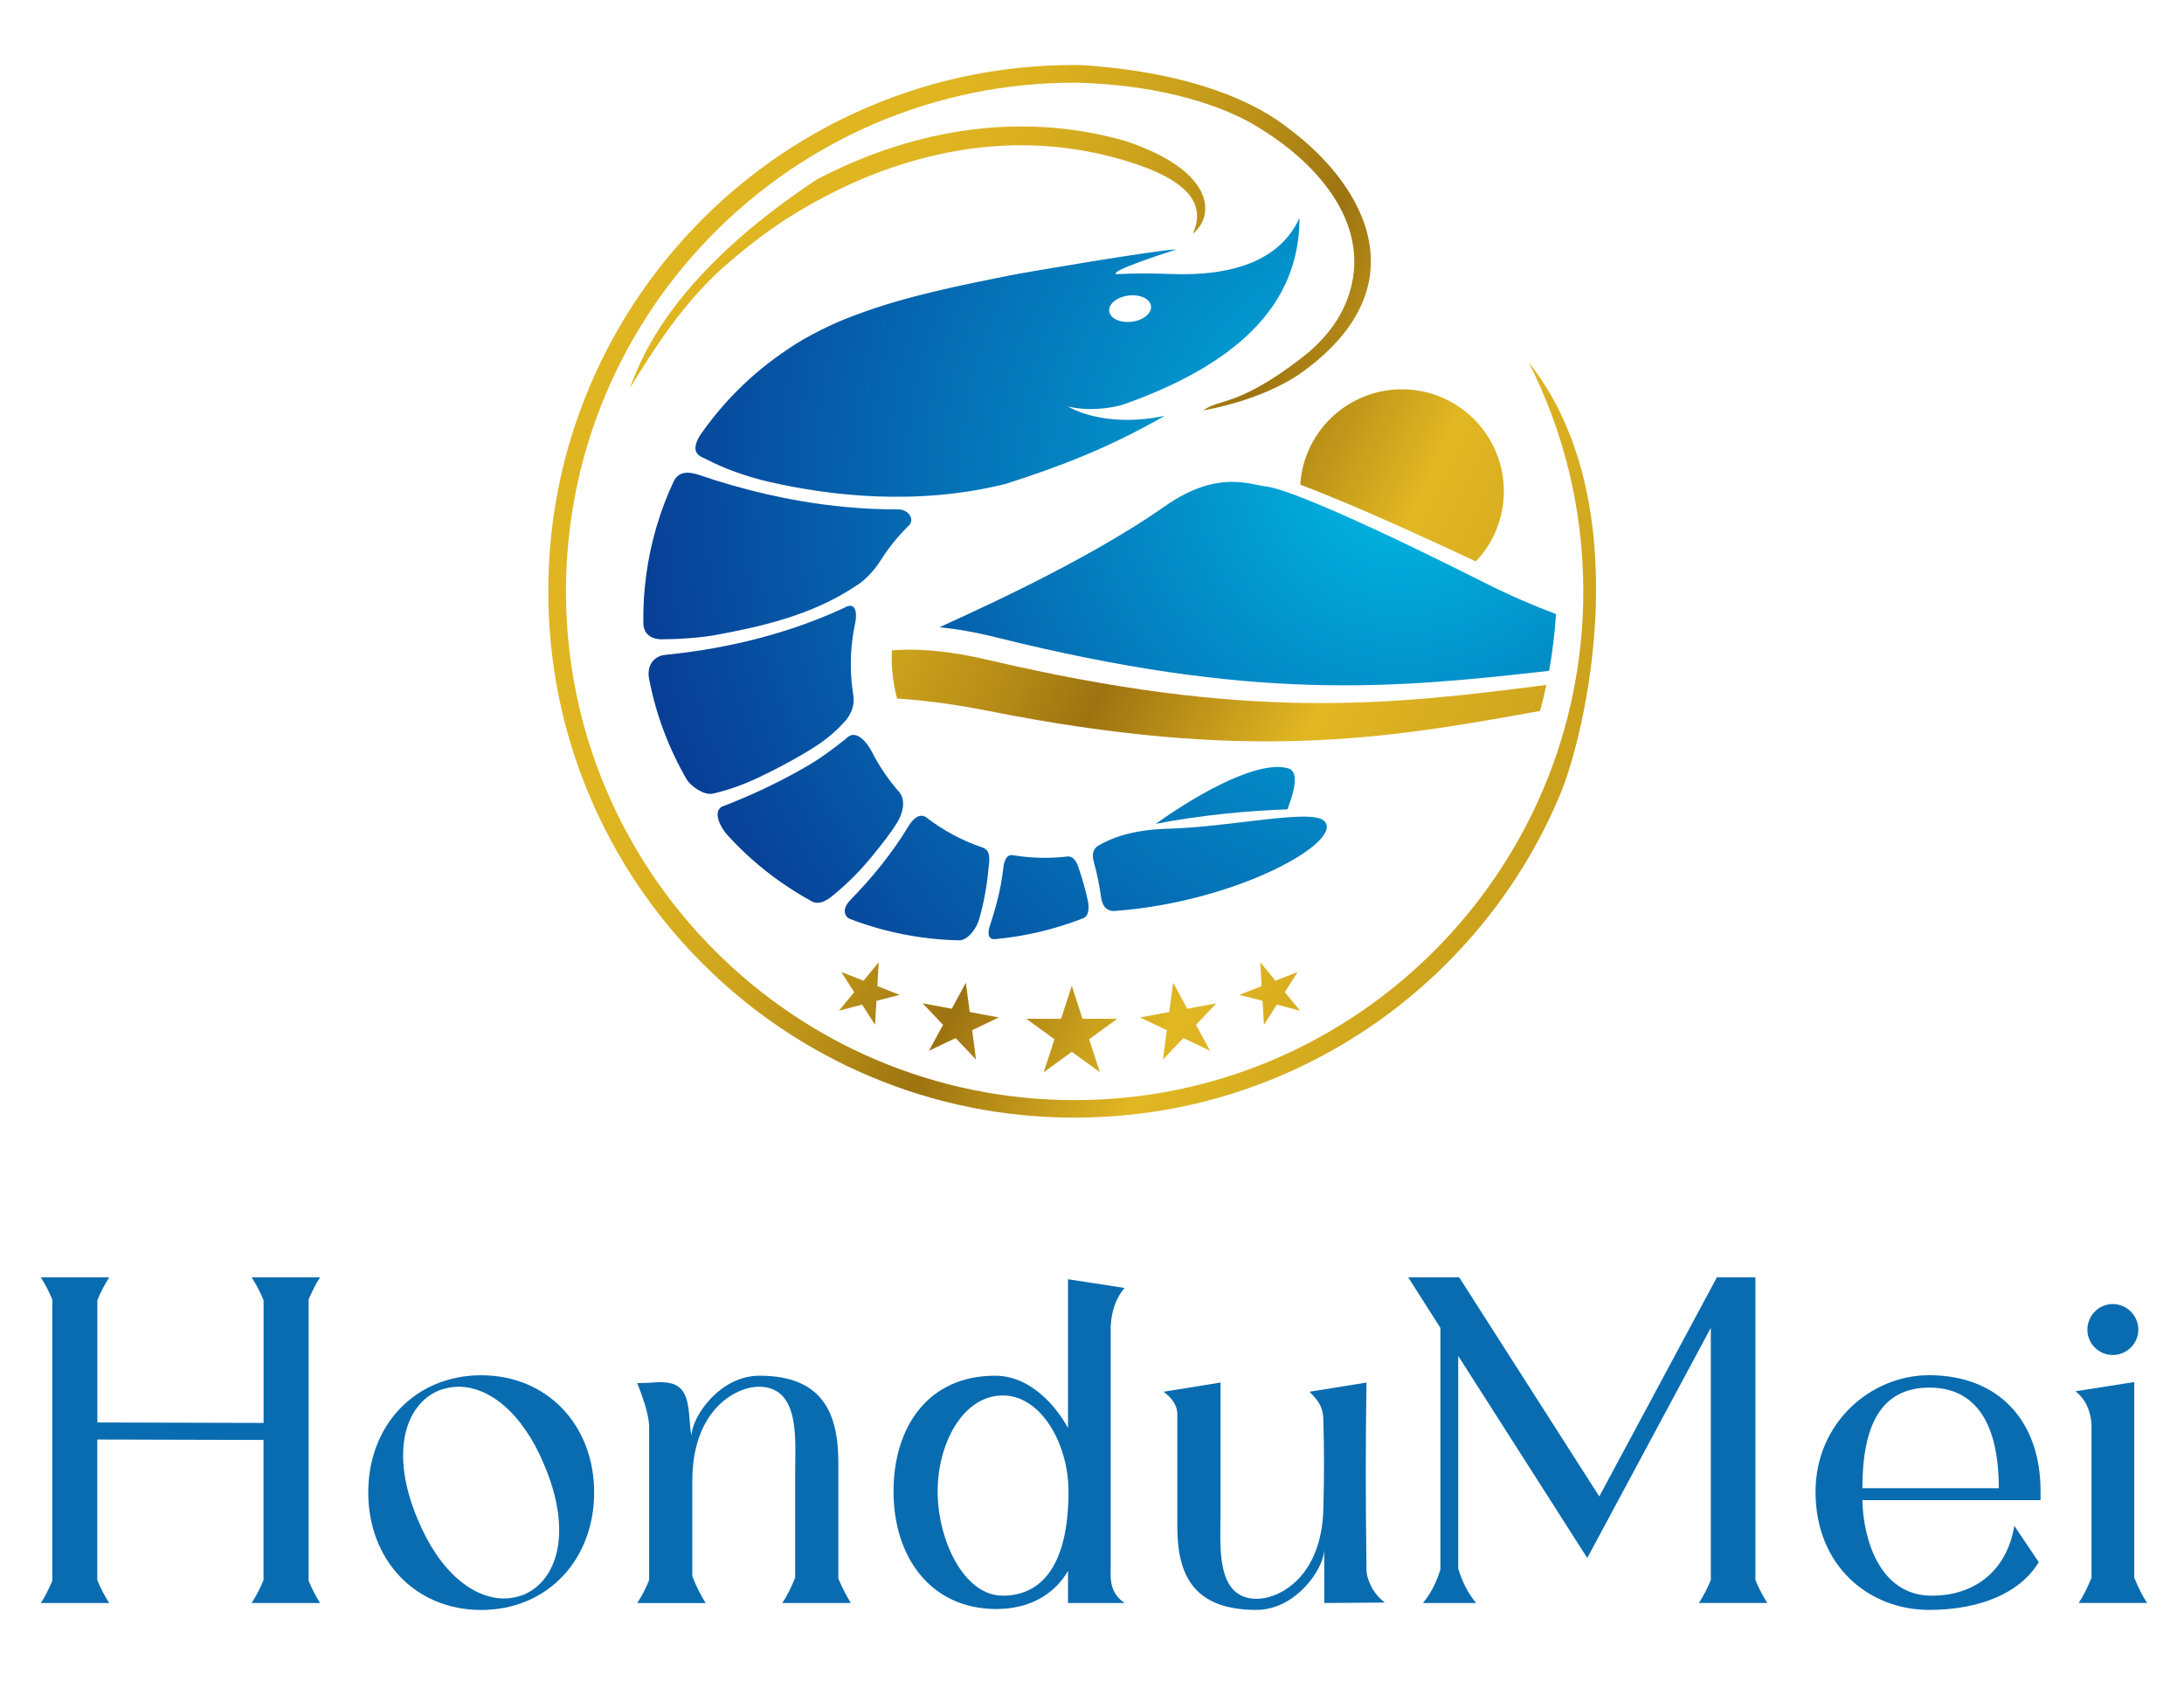
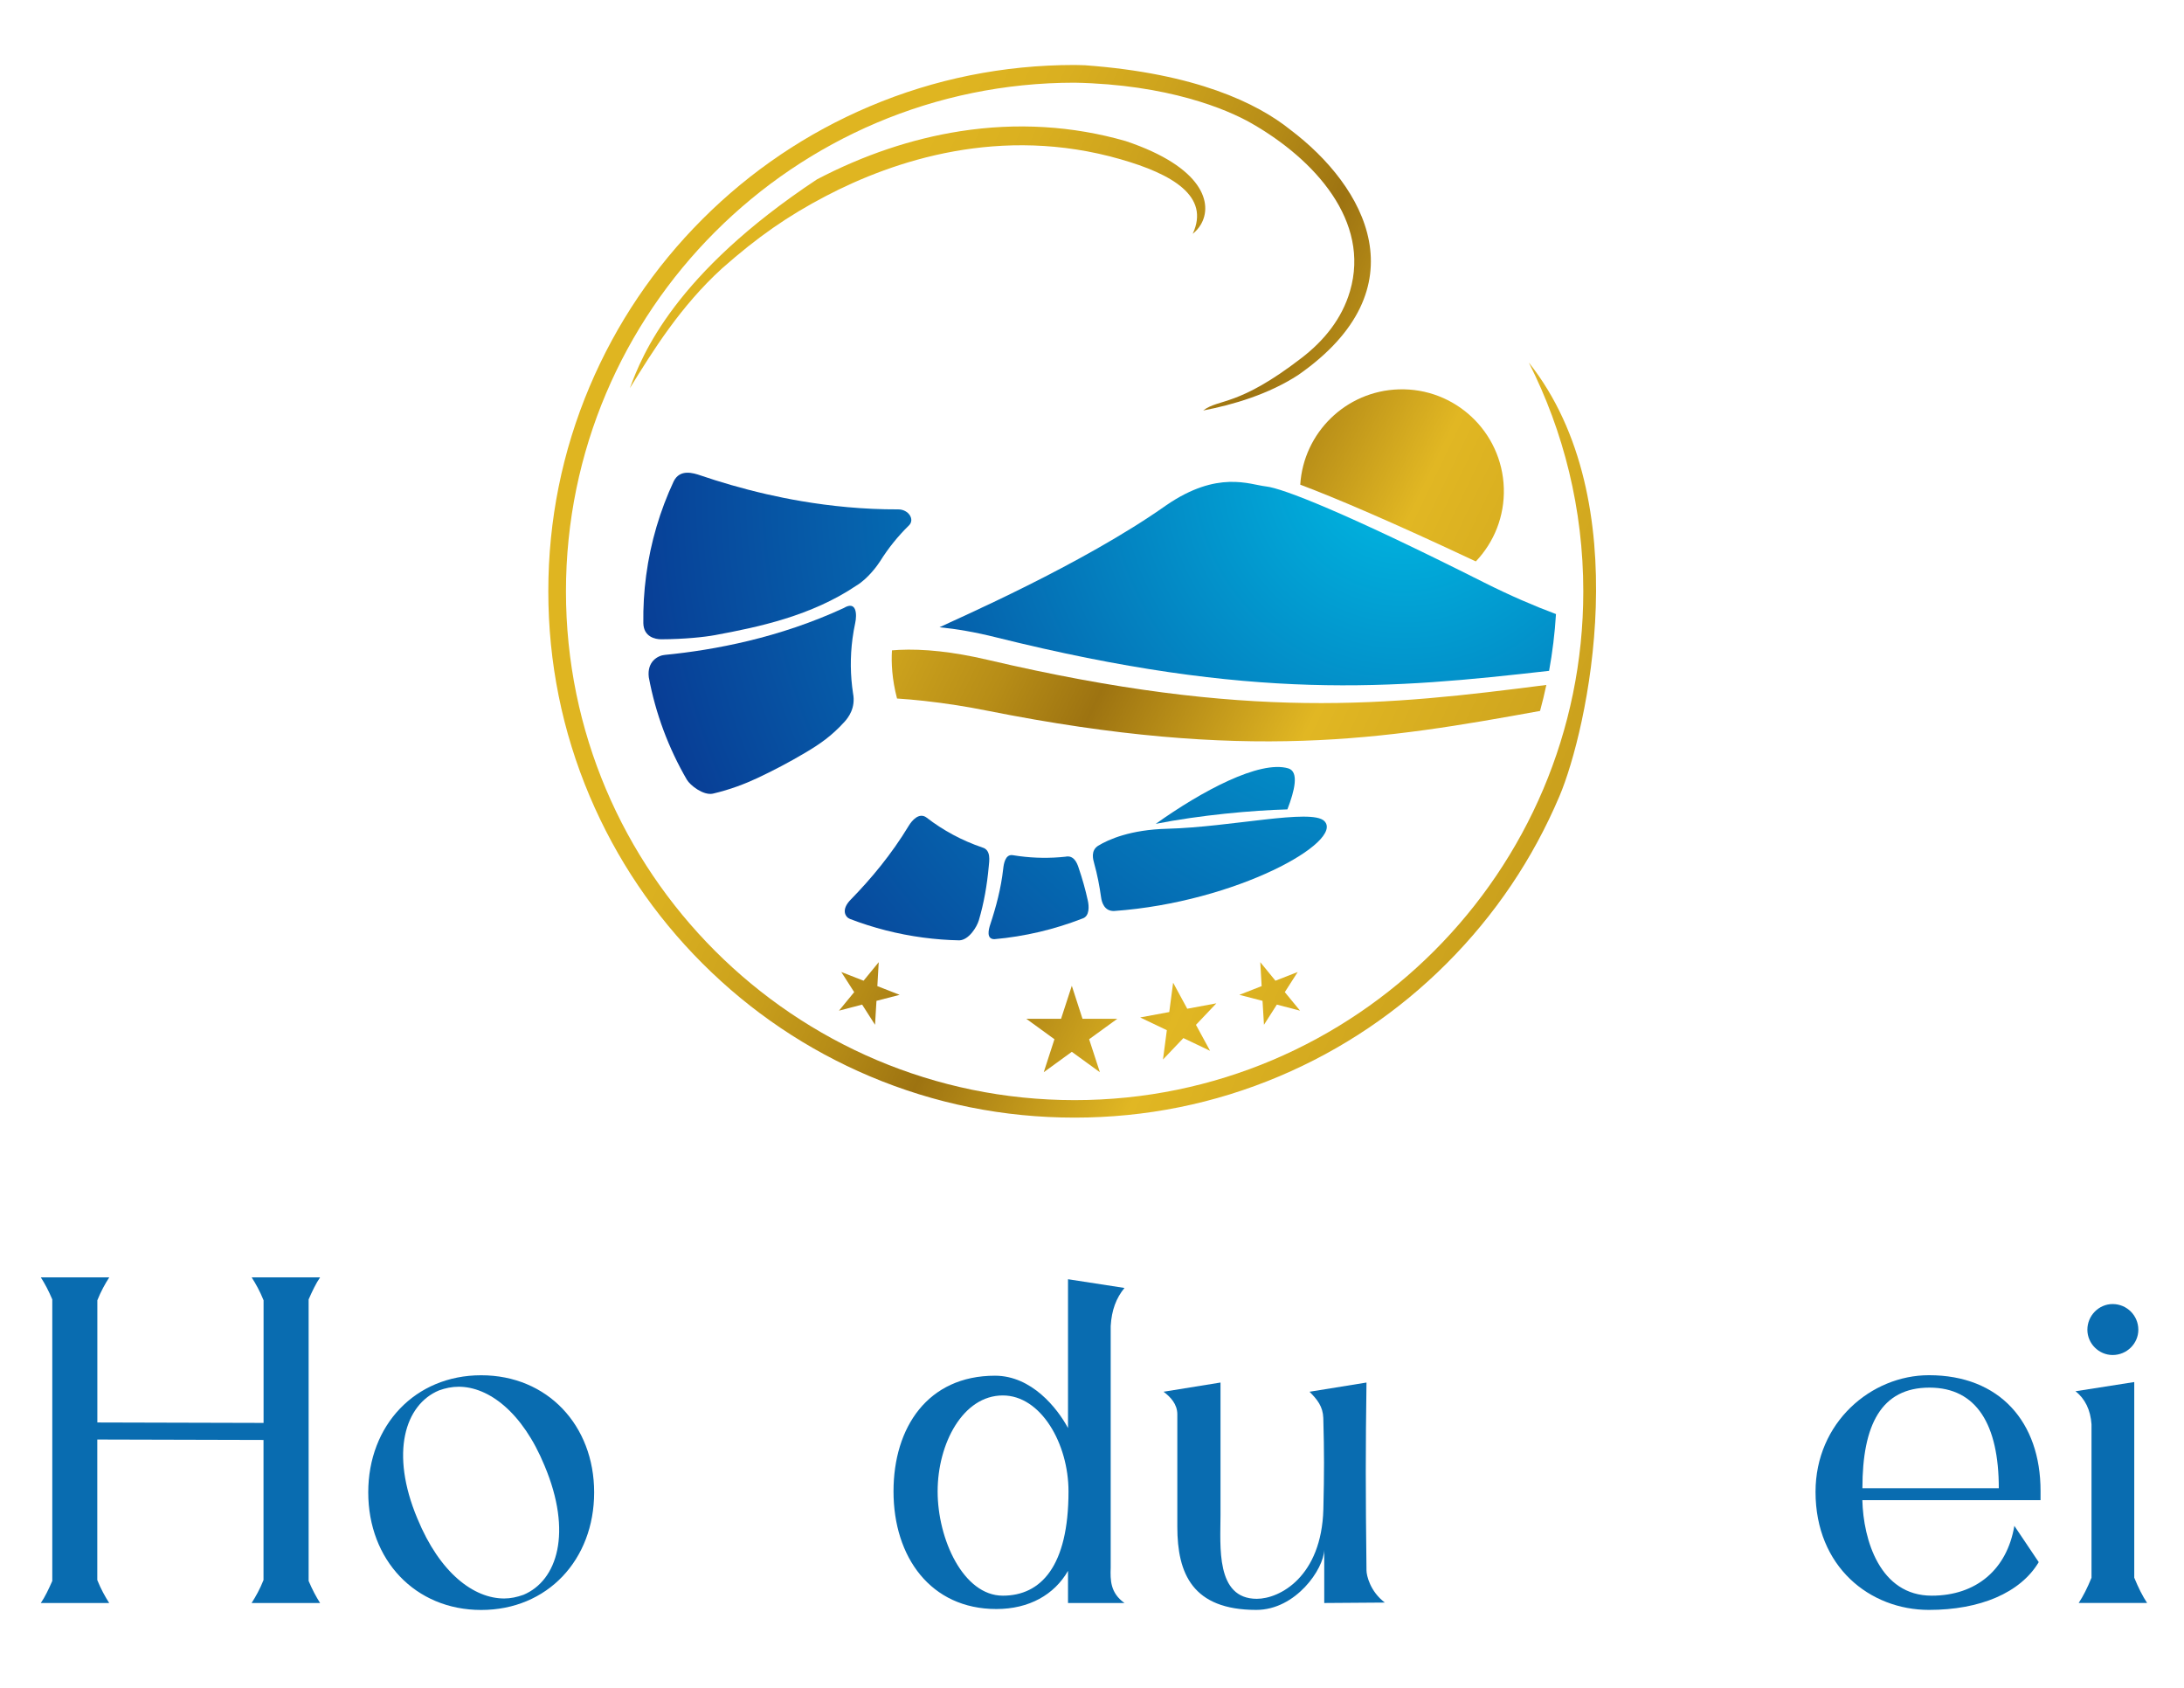
<svg xmlns="http://www.w3.org/2000/svg" version="1.1" id="Capa_1" x="0px" y="0px" viewBox="0 0 396 306" style="enable-background:new 0 0 396 306;" xml:space="preserve">
  <style type="text/css">
	.st0{fill:url(#SVGID_1_);}
	.st1{fill:url(#SVGID_2_);}
	.st2{fill:url(#SVGID_3_);}
	.st3{fill:url(#SVGID_4_);}
	.st4{fill:url(#SVGID_5_);}
	.st5{fill:url(#SVGID_6_);}
	.st6{fill:url(#SVGID_7_);}
	.st7{fill:url(#SVGID_8_);}
	.st8{fill:url(#SVGID_9_);}
	.st9{fill:url(#SVGID_10_);}
	.st10{fill:url(#SVGID_11_);}
	.st11{fill:url(#SVGID_12_);}
	.st12{fill:url(#SVGID_13_);}
	.st13{fill:url(#SVGID_14_);}
	.st14{fill:url(#SVGID_15_);}
	.st15{fill:url(#SVGID_16_);}
	.st16{fill:url(#SVGID_17_);}
	.st17{fill:url(#SVGID_18_);}
	.st18{fill:#096CB0;}
</style>
  <g>
    <g>
      <g>
        <g>
          <linearGradient id="SVGID_1_" gradientUnits="userSpaceOnUse" x1="93.17" y1="59.604" x2="409.017" y2="211.151">
            <stop offset="0.149" style="stop-color:#DFB521" />
            <stop offset="0.197" style="stop-color:#DAB020" />
            <stop offset="0.251" style="stop-color:#CDA31D" />
            <stop offset="0.307" style="stop-color:#B78D17" />
            <stop offset="0.357" style="stop-color:#9D7311" />
            <stop offset="0.462" style="stop-color:#E1B723" />
            <stop offset="0.502" style="stop-color:#DAB021" />
            <stop offset="0.756" style="stop-color:#AE8415" />
            <stop offset="0.886" style="stop-color:#9D7311" />
          </linearGradient>
          <path class="st0" d="M277.2,65.72c6.32,12.48,9.88,26.58,9.88,41.5c0,50.86-41.37,92.23-92.23,92.23      c-50.86,0-92.23-41.37-92.23-92.23c0-50.86,41.37-92.23,92.23-92.23c16.88,0.33,27.57,4.79,32.06,7.36      c11.52,6.59,21.58,17.76,17.87,30.43c-1.47,5.03-4.73,9-8.76,12.1c-11.57,8.93-14.96,7.33-17.86,9.54      c5.44-1.04,11.9-2.95,17.27-6.46c22.45-15.69,12.16-34.18-1.51-44.47c-5.95-4.77-17.07-10.19-37.19-11.66      c-0.63-0.01-1.26-0.05-1.89-0.05c-12.88,0-25.38,2.52-37.14,7.5c-11.36,4.81-21.57,11.69-30.33,20.45s-15.64,18.97-20.45,30.33      c-4.98,11.77-7.5,24.26-7.5,37.14s2.52,25.38,7.5,37.14c4.81,11.36,11.69,21.57,20.45,30.33c8.76,8.76,18.97,15.64,30.33,20.45      c11.77,4.98,24.26,7.5,37.14,7.5c12.88,0,25.38-2.52,37.14-7.5c11.36-4.81,21.57-11.69,30.33-20.45      c8.76-8.76,15.64-18.97,20.45-30.33C287.75,132.6,297.18,90.89,277.2,65.72z" />
          <linearGradient id="SVGID_2_" gradientUnits="userSpaceOnUse" x1="110.141" y1="24.234" x2="425.988" y2="175.781">
            <stop offset="0.149" style="stop-color:#DFB521" />
            <stop offset="0.197" style="stop-color:#DAB020" />
            <stop offset="0.251" style="stop-color:#CDA31D" />
            <stop offset="0.307" style="stop-color:#B78D17" />
            <stop offset="0.357" style="stop-color:#9D7311" />
            <stop offset="0.462" style="stop-color:#E1B723" />
            <stop offset="0.502" style="stop-color:#DAB021" />
            <stop offset="0.756" style="stop-color:#AE8415" />
            <stop offset="0.886" style="stop-color:#9D7311" />
          </linearGradient>
          <path class="st1" d="M148.13,32.52c8.47-4.43,17.2-7.36,25.97-8.73c10.23-1.59,20.33-0.99,30.02,1.79      c14.07,4.72,15.86,11.36,13.6,15.15c-0.38,0.64-0.88,1.2-1.46,1.66c3.2-6.83-3.73-10.84-13.09-13.52      c-21.71-6.23-41.06,0.2-53.46,6.69c-6.84,3.58-12.35,7.4-18.79,13.1c-7.51,6.84-12.53,14.92-16.71,21.71      C116.43,64.36,122.28,49.65,148.13,32.52z" />
          <g>
            <linearGradient id="SVGID_3_" gradientUnits="userSpaceOnUse" x1="113.748" y1="15.245" x2="429.595" y2="166.792">
              <stop offset="0.149" style="stop-color:#DFB521" />
              <stop offset="0.197" style="stop-color:#DAB020" />
              <stop offset="0.251" style="stop-color:#CDA31D" />
              <stop offset="0.307" style="stop-color:#B78D17" />
              <stop offset="0.357" style="stop-color:#9D7311" />
              <stop offset="0.462" style="stop-color:#E1B723" />
              <stop offset="0.502" style="stop-color:#DAB021" />
              <stop offset="0.756" style="stop-color:#AE8415" />
              <stop offset="0.886" style="stop-color:#9D7311" />
            </linearGradient>
            <path class="st2" d="M267.6,101.78c3.28-3.45,5.23-8.16,5.07-13.29c-0.32-10.2-8.84-18.22-19.05-17.9       c-9.61,0.3-17.27,7.88-17.86,17.28c6.39,2.4,16.55,6.73,31.72,13.86C267.52,101.75,267.56,101.76,267.6,101.78z" />
          </g>
          <g>
            <linearGradient id="SVGID_4_" gradientUnits="userSpaceOnUse" x1="62.112" y1="124.335" x2="377.959" y2="275.881">
              <stop offset="0.149" style="stop-color:#DFB521" />
              <stop offset="0.197" style="stop-color:#DAB020" />
              <stop offset="0.251" style="stop-color:#CDA31D" />
              <stop offset="0.307" style="stop-color:#B78D17" />
              <stop offset="0.357" style="stop-color:#9D7311" />
              <stop offset="0.462" style="stop-color:#E1B723" />
              <stop offset="0.502" style="stop-color:#DAB021" />
              <stop offset="0.756" style="stop-color:#AE8415" />
              <stop offset="0.886" style="stop-color:#9D7311" />
            </linearGradient>
            <polygon class="st3" points="194.34,178.72 196.28,184.71 202.58,184.71 197.48,188.41 199.43,194.39 194.34,190.69        189.25,194.39 191.19,188.41 186.1,184.71 192.39,184.71      " />
            <linearGradient id="SVGID_5_" gradientUnits="userSpaceOnUse" x1="59.232" y1="130.336" x2="375.079" y2="281.882">
              <stop offset="0.149" style="stop-color:#DFB521" />
              <stop offset="0.197" style="stop-color:#DAB020" />
              <stop offset="0.251" style="stop-color:#CDA31D" />
              <stop offset="0.307" style="stop-color:#B78D17" />
              <stop offset="0.357" style="stop-color:#9D7311" />
              <stop offset="0.462" style="stop-color:#E1B723" />
              <stop offset="0.502" style="stop-color:#DAB021" />
              <stop offset="0.756" style="stop-color:#AE8415" />
              <stop offset="0.886" style="stop-color:#9D7311" />
            </linearGradient>
-             <polygon class="st4" points="175.13,178.16 172.57,182.88 167.29,181.9 170.99,185.8 168.43,190.51 173.27,188.2        176.97,192.09 176.27,186.77 181.11,184.46 175.83,183.48      " />
            <linearGradient id="SVGID_6_" gradientUnits="userSpaceOnUse" x1="58.374" y1="132.125" x2="374.221" y2="283.671">
              <stop offset="0.149" style="stop-color:#DFB521" />
              <stop offset="0.197" style="stop-color:#DAB020" />
              <stop offset="0.251" style="stop-color:#CDA31D" />
              <stop offset="0.307" style="stop-color:#B78D17" />
              <stop offset="0.357" style="stop-color:#9D7311" />
              <stop offset="0.462" style="stop-color:#E1B723" />
              <stop offset="0.502" style="stop-color:#DAB021" />
              <stop offset="0.756" style="stop-color:#AE8415" />
              <stop offset="0.886" style="stop-color:#9D7311" />
            </linearGradient>
            <polygon class="st5" points="159.33,174.44 156.58,177.8 152.54,176.22 154.88,179.87 152.12,183.23 156.32,182.13        158.66,185.79 158.92,181.45 163.12,180.36 159.08,178.78      " />
            <linearGradient id="SVGID_7_" gradientUnits="userSpaceOnUse" x1="66.415" y1="115.365" x2="382.262" y2="266.912">
              <stop offset="0.149" style="stop-color:#DFB521" />
              <stop offset="0.197" style="stop-color:#DAB020" />
              <stop offset="0.251" style="stop-color:#CDA31D" />
              <stop offset="0.307" style="stop-color:#B78D17" />
              <stop offset="0.357" style="stop-color:#9D7311" />
              <stop offset="0.462" style="stop-color:#E1B723" />
              <stop offset="0.502" style="stop-color:#DAB021" />
              <stop offset="0.756" style="stop-color:#AE8415" />
              <stop offset="0.886" style="stop-color:#9D7311" />
            </linearGradient>
            <polygon class="st6" points="212.71,178.16 215.27,182.88 220.55,181.9 216.85,185.8 219.41,190.51 214.57,188.2        210.87,192.09 211.57,186.77 206.73,184.46 212.01,183.48      " />
            <linearGradient id="SVGID_8_" gradientUnits="userSpaceOnUse" x1="71.847" y1="104.044" x2="387.695" y2="255.59">
              <stop offset="0.149" style="stop-color:#DFB521" />
              <stop offset="0.197" style="stop-color:#DAB020" />
              <stop offset="0.251" style="stop-color:#CDA31D" />
              <stop offset="0.307" style="stop-color:#B78D17" />
              <stop offset="0.357" style="stop-color:#9D7311" />
              <stop offset="0.462" style="stop-color:#E1B723" />
              <stop offset="0.502" style="stop-color:#DAB021" />
              <stop offset="0.756" style="stop-color:#AE8415" />
              <stop offset="0.886" style="stop-color:#9D7311" />
            </linearGradient>
            <polygon class="st7" points="228.51,174.44 231.26,177.8 235.3,176.22 232.96,179.87 235.72,183.23 231.52,182.13        229.18,185.79 228.92,181.45 224.72,180.36 228.76,178.78      " />
          </g>
        </g>
      </g>
      <linearGradient id="SVGID_9_" gradientUnits="userSpaceOnUse" x1="90.951" y1="62.758" x2="406.798" y2="214.304">
        <stop offset="0.149" style="stop-color:#DFB521" />
        <stop offset="0.197" style="stop-color:#DAB020" />
        <stop offset="0.251" style="stop-color:#CDA31D" />
        <stop offset="0.307" style="stop-color:#B78D17" />
        <stop offset="0.357" style="stop-color:#9D7311" />
        <stop offset="0.462" style="stop-color:#E1B723" />
        <stop offset="0.502" style="stop-color:#DAB021" />
        <stop offset="0.756" style="stop-color:#AE8415" />
        <stop offset="0.886" style="stop-color:#9D7311" />
      </linearGradient>
      <path class="st8" d="M179.06,119.62c-6.32-1.48-11.62-2.01-16.06-1.8c-0.43,0.02-0.85,0.06-1.27,0.09c-0.14,2.25,0,5.23,0.92,8.73    c1.59,0.11,3.18,0.23,4.83,0.42c1.98,0.22,4,0.48,6.07,0.81c1.79,0.28,3.61,0.61,5.47,0.98c47.05,9.37,72.06,5.15,100.22,0.04    c0.42-1.55,0.81-3.12,1.14-4.71C251.55,127.87,226.44,130.73,179.06,119.62z" />
    </g>
    <g>
      <g>
        <radialGradient id="SVGID_10_" cx="254.537" cy="84.523" r="122.796" gradientUnits="userSpaceOnUse">
          <stop offset="0" style="stop-color:#00BBE4" />
          <stop offset="1" style="stop-color:#083B94" />
        </radialGradient>
        <path class="st9" d="M269.08,105.6c-25.29-12.73-36.51-17.07-39.51-17.41c-3-0.33-8.77-3-18.1,3.41     c-15.29,10.8-38.21,20.7-41.12,22.12c3.07,0.3,6.46,0.88,10.22,1.82c46.7,11.64,71.82,9.31,100.31,6.08     c0.61-3.37,1.04-6.8,1.25-10.29C278.11,109.83,273.76,107.95,269.08,105.6z" />
      </g>
      <g>
        <radialGradient id="SVGID_11_" cx="256.25" cy="88.392" r="145.475" gradientUnits="userSpaceOnUse">
          <stop offset="0" style="stop-color:#00BBE4" />
          <stop offset="1" style="stop-color:#083B94" />
        </radialGradient>
        <path class="st10" d="M145.34,90.86c-2.27-0.38-4.4-0.82-6.37-1.27c-4.56-1.05-8.59-2.25-11.93-3.39     c-1.35-0.46-3.76-1.22-4.89,1.07c-2.46,5.27-4.18,10.99-4.99,17.06c-0.39,2.91-0.55,5.81-0.51,8.66c0.06,2.5,2.2,2.91,3.21,2.91     c4.26-0.01,7.97-0.42,9.75-0.75c7.97-1.47,17.5-3.49,25.65-8.97c2.13-1.27,3.9-3.75,4.33-4.44c1.48-2.37,3.23-4.54,5.21-6.47     c1.14-1.12-0.1-2.92-1.92-2.92C156.54,92.37,150.58,91.75,145.34,90.86z" />
        <radialGradient id="SVGID_12_" cx="256.25" cy="88.392" r="145.475" gradientUnits="userSpaceOnUse">
          <stop offset="0" style="stop-color:#00BBE4" />
          <stop offset="1" style="stop-color:#083B94" />
        </radialGradient>
        <path class="st11" d="M167.39,169.98c2.2,0.29,4.38,0.46,6.55,0.5c1.72-0.05,3.18-2.41,3.54-3.63c0.93-3.15,1.49-6.36,1.8-9.77     c0.09-0.98,0.45-2.98-1.15-3.43c-3.71-1.26-7.12-3.1-10.12-5.42c-1.36-1.03-2.68,0.56-3.23,1.47c-3.15,5.21-6.83,9.61-10.5,13.37     c-1.87,1.88-0.98,3.22-0.17,3.53C158.3,168.21,162.74,169.36,167.39,169.98z" />
        <radialGradient id="SVGID_13_" cx="256.25" cy="88.392" r="145.475" gradientUnits="userSpaceOnUse">
          <stop offset="0" style="stop-color:#00BBE4" />
          <stop offset="1" style="stop-color:#083B94" />
        </radialGradient>
-         <path class="st12" d="M146.14,139.01c-5.38,3.11-10.64,5.48-15.3,7.26c-1.63,1.04-0.17,3.78,1.06,5.13     c4.27,4.7,9.32,8.71,14.98,11.83c1.66,1.2,3.49-0.34,4.3-1.01c2.5-2.06,4.79-4.32,7.15-7.24c1.58-1.96,3.11-3.83,4.4-5.95     c0.71-1.17,1.7-3.68,0.36-5.38c-1.96-2.22-3.64-4.68-4.99-7.33c-0.76-1.49-2.88-4.42-4.71-2.4     C151.02,135.82,148.66,137.56,146.14,139.01z" />
        <radialGradient id="SVGID_14_" cx="256.25" cy="88.392" r="145.475" gradientUnits="userSpaceOnUse">
          <stop offset="0" style="stop-color:#00BBE4" />
          <stop offset="1" style="stop-color:#083B94" />
        </radialGradient>
        <path class="st13" d="M180.29,170.27c5.54-0.49,10.9-1.77,15.94-3.73c1.41-0.41,1.21-2.36,1.02-3.23     c-0.44-2.04-1.02-4.07-1.72-6.12c-0.24-0.69-0.81-2.22-2.37-1.87c-2.73,0.29-5.54,0.27-8.38-0.11c-0.41-0.05-0.81-0.12-1.22-0.18     c-1.29-0.14-1.56,1.57-1.66,2.47c-0.4,3.58-1.28,6.87-2.36,10.14C179.24,168.56,178.82,170.25,180.29,170.27z" />
        <radialGradient id="SVGID_15_" cx="256.25" cy="88.392" r="145.475" gradientUnits="userSpaceOnUse">
          <stop offset="0" style="stop-color:#00BBE4" />
          <stop offset="1" style="stop-color:#083B94" />
        </radialGradient>
        <path class="st14" d="M117.64,122.79c1.23,6.6,3.59,12.86,6.89,18.55c0.61,1.05,3,2.9,4.71,2.55c3.14-0.73,5.87-1.79,8.07-2.82     c2.83-1.33,5.77-2.86,8.73-4.62c2.76-1.64,4.74-3.03,7.06-5.56c0.66-0.73,2.1-2.5,1.57-5.21c-0.49-3.22-0.54-6.56-0.09-9.94     c0.13-0.95,0.29-1.89,0.49-2.81c0.32-1.48,0.28-4.13-2.09-2.69c-11.67,5.4-23.5,7.62-32.43,8.49     C119.34,118.83,117.28,119.89,117.64,122.79z" />
        <g>
          <radialGradient id="SVGID_16_" cx="256.25" cy="88.392" r="145.475" gradientUnits="userSpaceOnUse">
            <stop offset="0" style="stop-color:#00BBE4" />
            <stop offset="1" style="stop-color:#083B94" />
          </radialGradient>
          <path class="st15" d="M233.43,146.74c1.29-3.35,2.17-6.85,0.15-7.44c-5.17-1.51-15.63,4.08-24.02,10.06      C217.48,147.79,227.04,146.91,233.43,146.74z" />
          <radialGradient id="SVGID_17_" cx="256.25" cy="88.392" r="145.475" gradientUnits="userSpaceOnUse">
            <stop offset="0" style="stop-color:#00BBE4" />
            <stop offset="1" style="stop-color:#083B94" />
          </radialGradient>
          <path class="st16" d="M240.11,148.84c-2.34-2.29-16.98,1.12-28.46,1.41c-6.67,0.17-10.64,1.92-12.58,3.11      c-1.32,0.89-0.88,2.43-0.68,3.15c0.58,2.07,0.97,4.12,1.26,6.19c0.12,0.86,0.57,2.52,2.37,2.46      C224.25,163.57,243.87,152.52,240.11,148.84z" />
        </g>
      </g>
      <radialGradient id="SVGID_18_" cx="256.25" cy="88.392" r="145.475" gradientUnits="userSpaceOnUse">
        <stop offset="0" style="stop-color:#00BBE4" />
        <stop offset="1" style="stop-color:#083B94" />
      </radialGradient>
-       <path class="st17" d="M212.27,49.67c-3.34-0.13-6.66-0.12-9.93,0.03c-0.89-0.6,7.35-3.3,10.96-4.48    c-3.4,0.06-28.01,4.26-30.31,4.73c-8.39,1.7-18.65,3.67-27.94,7.19c-1.87,0.69-3.71,1.47-5.49,2.34    c-0.06,0.03-0.13,0.06-0.19,0.09c-0.14,0.07-0.29,0.14-0.43,0.21c-2.24,1.11-4.38,2.33-6.36,3.7c0,0,0,0,0,0.01    c-6.15,4.12-11.51,9.4-15.74,15.57c-1.87,3.27,0.22,3.68,1.46,4.32c2.9,1.51,6.95,3.02,11.24,4c10.85,2.48,26.71,4.39,42.87,0.33    c10.01-3.23,18.47-6.43,28.77-12.32c-11.2,2.36-17.57-1.71-17.57-1.71c3.59,0.91,7.98,0.4,10.4-0.46    c18.87-6.74,29.71-16.39,31.38-29.89c0.15-1.24,0.23-2.52,0.23-3.82C232.01,47.45,223.1,50.1,212.27,49.67z M205.2,58.33    c-2.09,0.26-3.92-0.6-4.08-1.91c-0.16-1.31,1.41-2.58,3.5-2.84c2.09-0.26,3.92,0.6,4.08,1.91    C208.85,56.81,207.29,58.08,205.2,58.33z" />
    </g>
  </g>
  <g>
    <path class="st18" d="M7.4,290.62c0.75-1.08,1.42-2.5,2.08-4v-51.04c-0.67-1.58-1.33-2.83-2.08-4h12.41   c-0.75,1.17-1.5,2.5-2.16,4.16v22.15l30.14,0.08v-22.23c-0.67-1.67-1.42-3-2.16-4.16h12.41c-0.75,1.08-1.42,2.5-2.08,4v51.04   c0.67,1.58,1.33,2.83,2.08,4H45.62c0.75-1.17,1.5-2.5,2.16-4.16v-25.4l-30.14-0.08v25.48c0.67,1.67,1.42,3,2.16,4.16H7.4z" />
    <path class="st18" d="M107.73,270.56c0,12.24-8.49,21.32-20.48,21.32s-20.48-9.08-20.48-21.32c0-12.16,8.49-21.23,20.48-21.23   S107.73,258.4,107.73,270.56z M98.74,265.73c-4-9.74-10.16-14.32-15.57-14.32c-1.25,0-2.41,0.25-3.58,0.67   c-6.16,2.58-8.91,11.32-3.91,23.23c4.08,9.91,10.24,14.49,15.74,14.49c1.17,0,2.33-0.25,3.5-0.67   C101.07,286.54,103.82,277.8,98.74,265.73z" />
-     <path class="st18" d="M125.54,285.8c0.75,1.92,1.58,3.5,2.41,4.83h-12.41c0.75-1.17,1.5-2.5,2.16-4.16v-27.98   c-0.08-2.25-1.33-5.66-2.16-7.74c3.16,0,4.33-0.42,6.25,0.08c3.66,1,2.91,5.75,3.58,9.49c0.08-3.5,5.16-10.91,12.32-10.91   c11.57,0,14.32,6.91,14.32,15.82v20.98c0.75,1.75,1.5,3.16,2.25,4.41h-12.41c0.83-1.25,1.58-2.75,2.33-4.58v-19.48   c0-5.58,0.92-15.15-6.58-15.15c-4.16,0-12.07,4.16-12.07,17.07V285.8z" />
    <path class="st18" d="M180.66,291.71c-11.91,0-18.65-9.41-18.65-21.32c0-11.66,6.25-20.98,18.4-20.98c6.66,0,11.32,5.91,13.24,9.49   v-26.98l10.24,1.58c-1.5,1.83-2.33,4-2.5,6.91v43.8c-0.08,2.25-0.08,4.58,2.5,6.41h-10.24v-5.83   C191.16,289.13,186.58,291.71,180.66,291.71z M181.83,289.29c6.91,0,11.91-5.33,11.91-18.9c0-8.66-5-17.4-11.91-17.4   c-7.24,0-11.82,8.74-11.82,17.4S174.67,289.29,181.83,289.29z" />
    <path class="st18" d="M239.94,257.07c-0.08-2.08-1.08-3.33-2.5-4.75l10.33-1.67c-0.17,12.32-0.17,19.32,0,34.06   c0,0.92,0.67,3.83,3.33,5.83l-10.99,0.08v-9.66c-0.08,3.5-5.16,10.91-12.32,10.91c-11.57,0-14.32-6.58-14.32-15.07   c0-7.99,0-12.49,0-20.4c0-1.83-1.25-3.16-2.5-4.08l10.33-1.67v24.06c0,5.58-0.92,15.15,6.58,15.15c4.16,0,11.74-4,12.07-16.24   C240.11,266.89,240.11,263.48,239.94,257.07z" />
-     <path class="st18" d="M258.01,290.62c1.17-1.42,2.33-3.33,3.16-6.08v-43.8l-5.83-9.16h9.24l25.4,39.72l21.32-39.72h6.99v54.87   c0.67,1.67,1.42,3,2.16,4.16h-12.41c0.75-1.17,1.5-2.5,2.16-4.16v-45.71l-22.4,41.72l-23.4-36.64v38.55c0.83,2.75,2,4.75,3.25,6.25   H258.01z" />
    <path class="st18" d="M369.66,283.21c-3.33,5.58-10.66,8.66-19.9,8.66c-10.74,0-20.57-7.83-20.57-21.4   c0-12.57,10.08-21.15,20.57-21.15c12.82,0,20.23,8.49,20.23,20.98c0,1,0,1.17,0,1.67h-32.31c0.17,7.16,3.16,17.32,12.57,17.32   c8.08,0,13.66-4.75,14.99-12.66L369.66,283.21z M362.42,269.81c0-11.49-4-18.24-12.57-18.24c-8.74,0-12.16,6.74-12.16,18.24H362.42   z" />
    <path class="st18" d="M376.9,290.62c0.83-1.25,1.58-2.75,2.33-4.58v-27.81c-0.17-2.58-1.17-4.66-2.91-6l10.66-1.67v35.47   c0.75,1.83,1.5,3.33,2.33,4.58H376.9z M383.06,236.42c2.58,0,4.66,2.08,4.66,4.66c0,2.5-2.08,4.58-4.66,4.58   c-2.5,0-4.58-2.08-4.58-4.58C378.48,238.5,380.57,236.42,383.06,236.42z" />
  </g>
</svg>